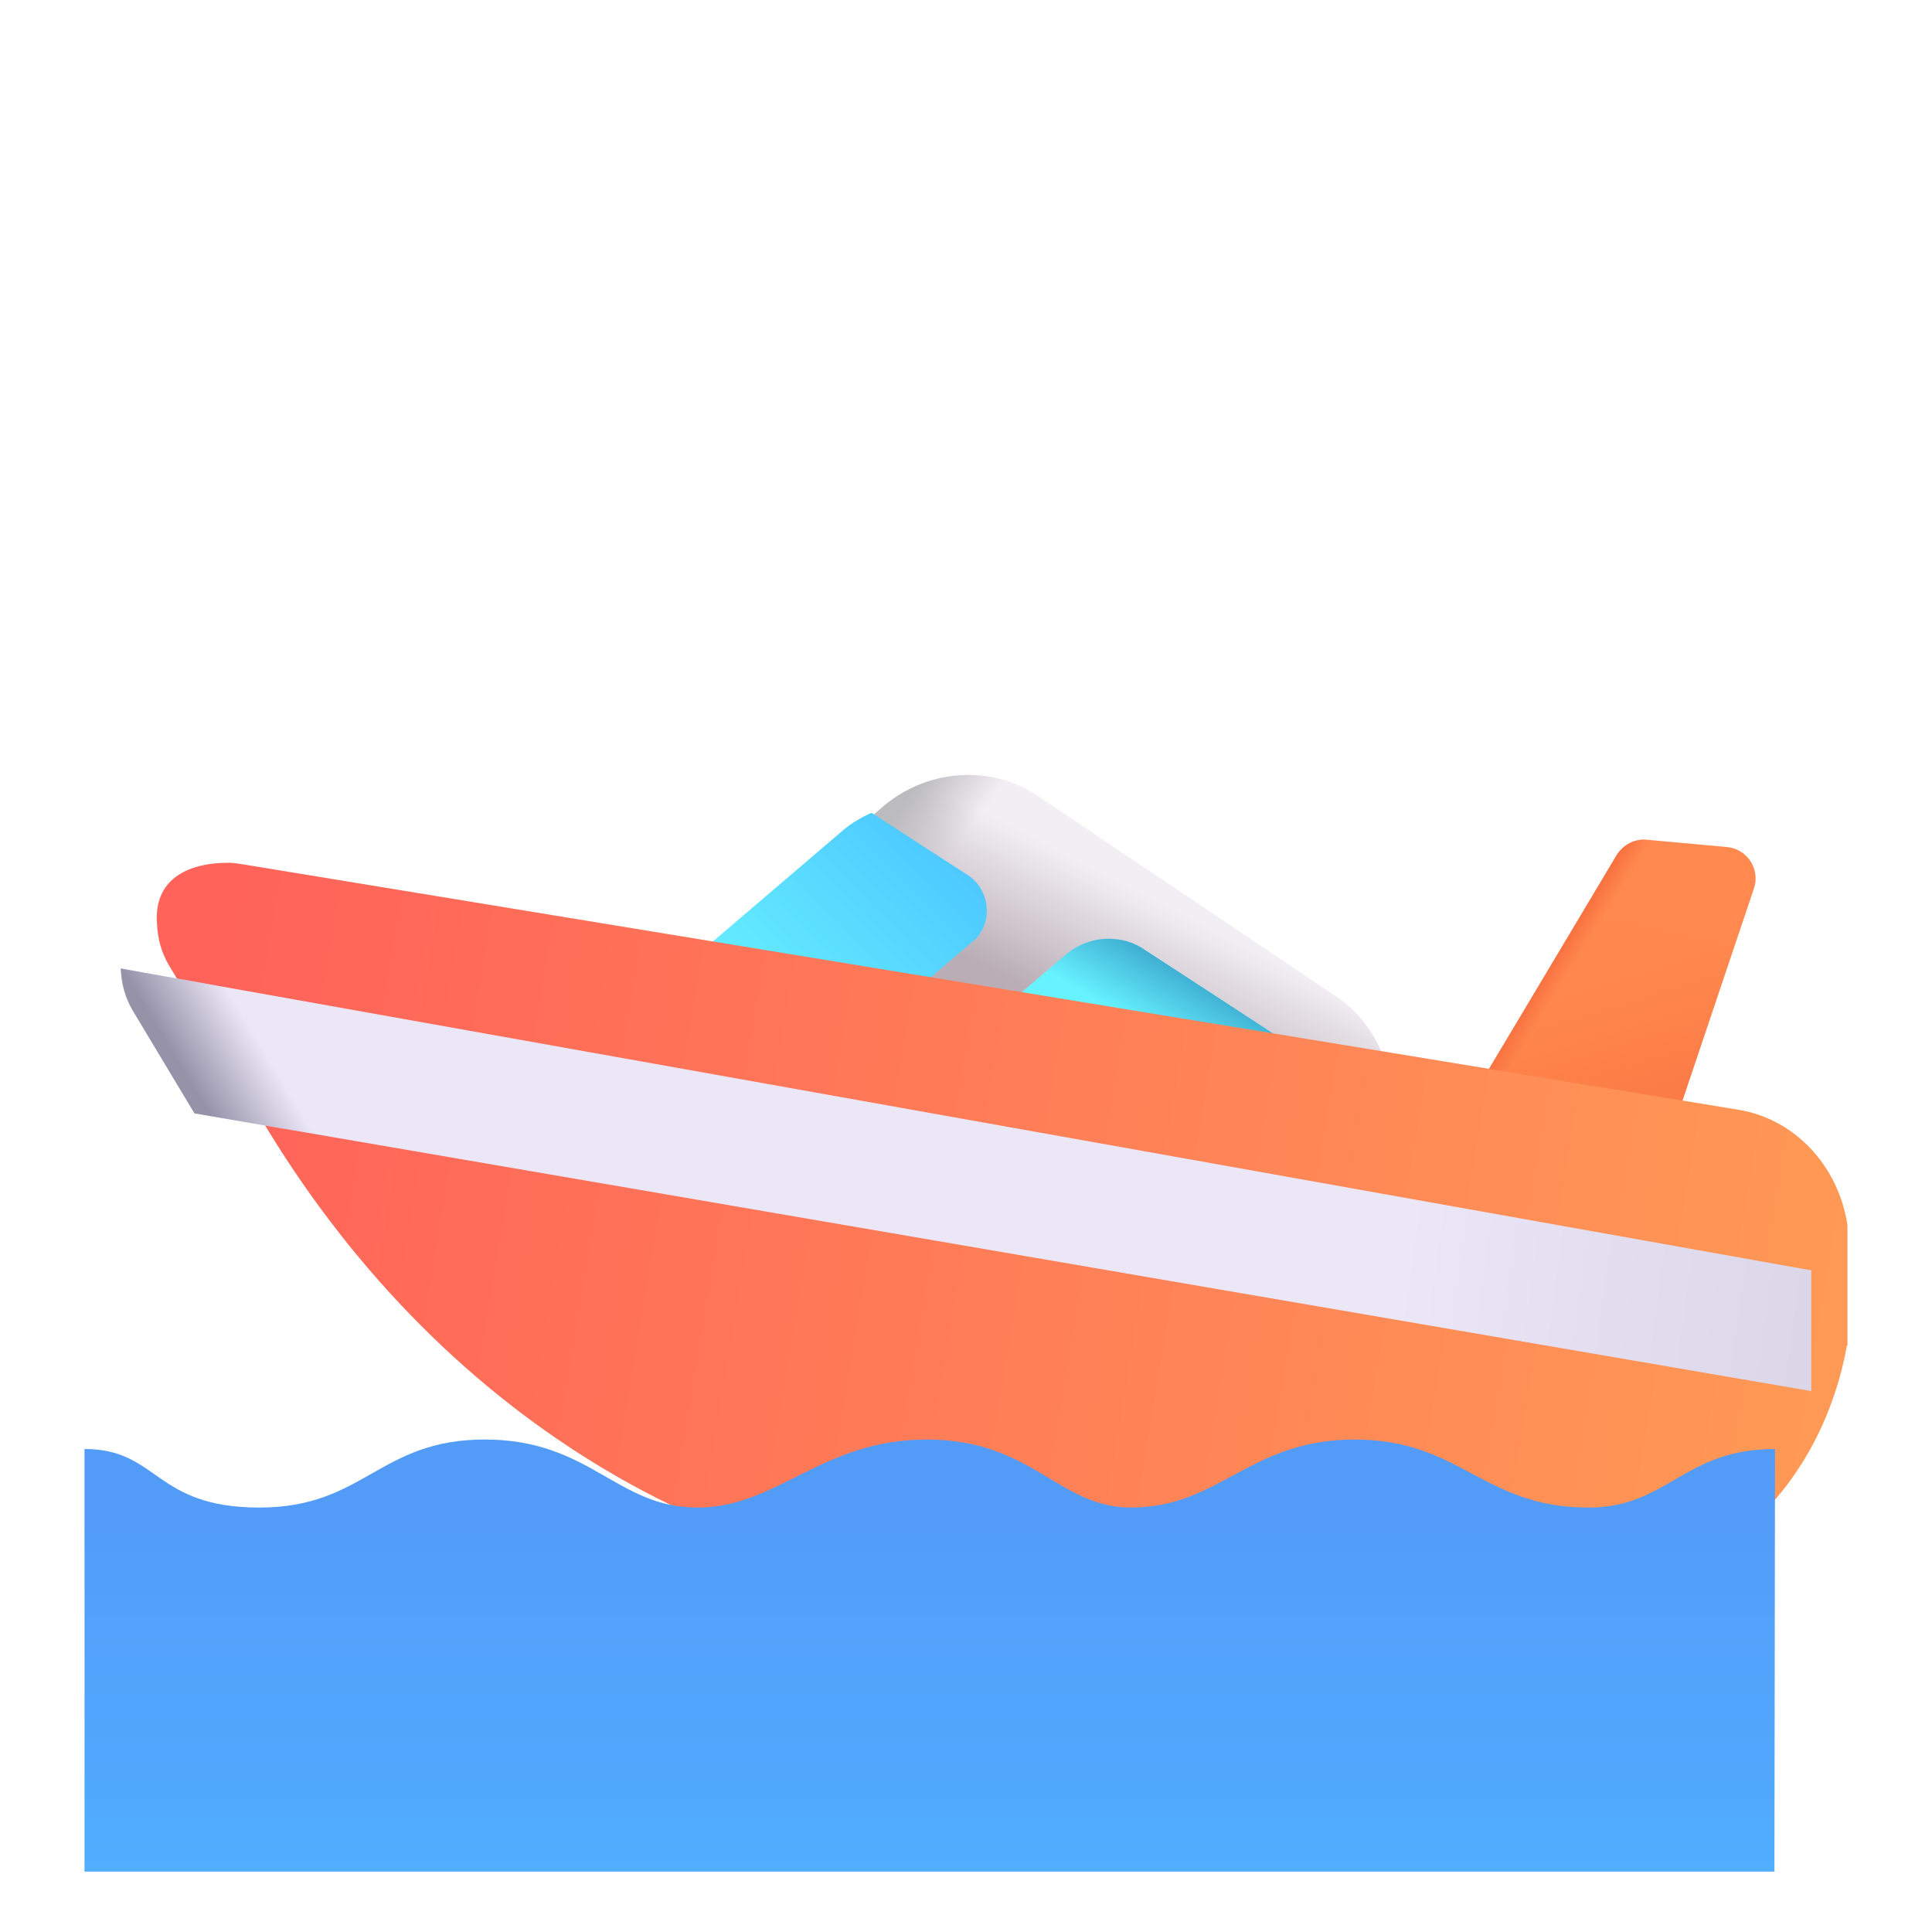
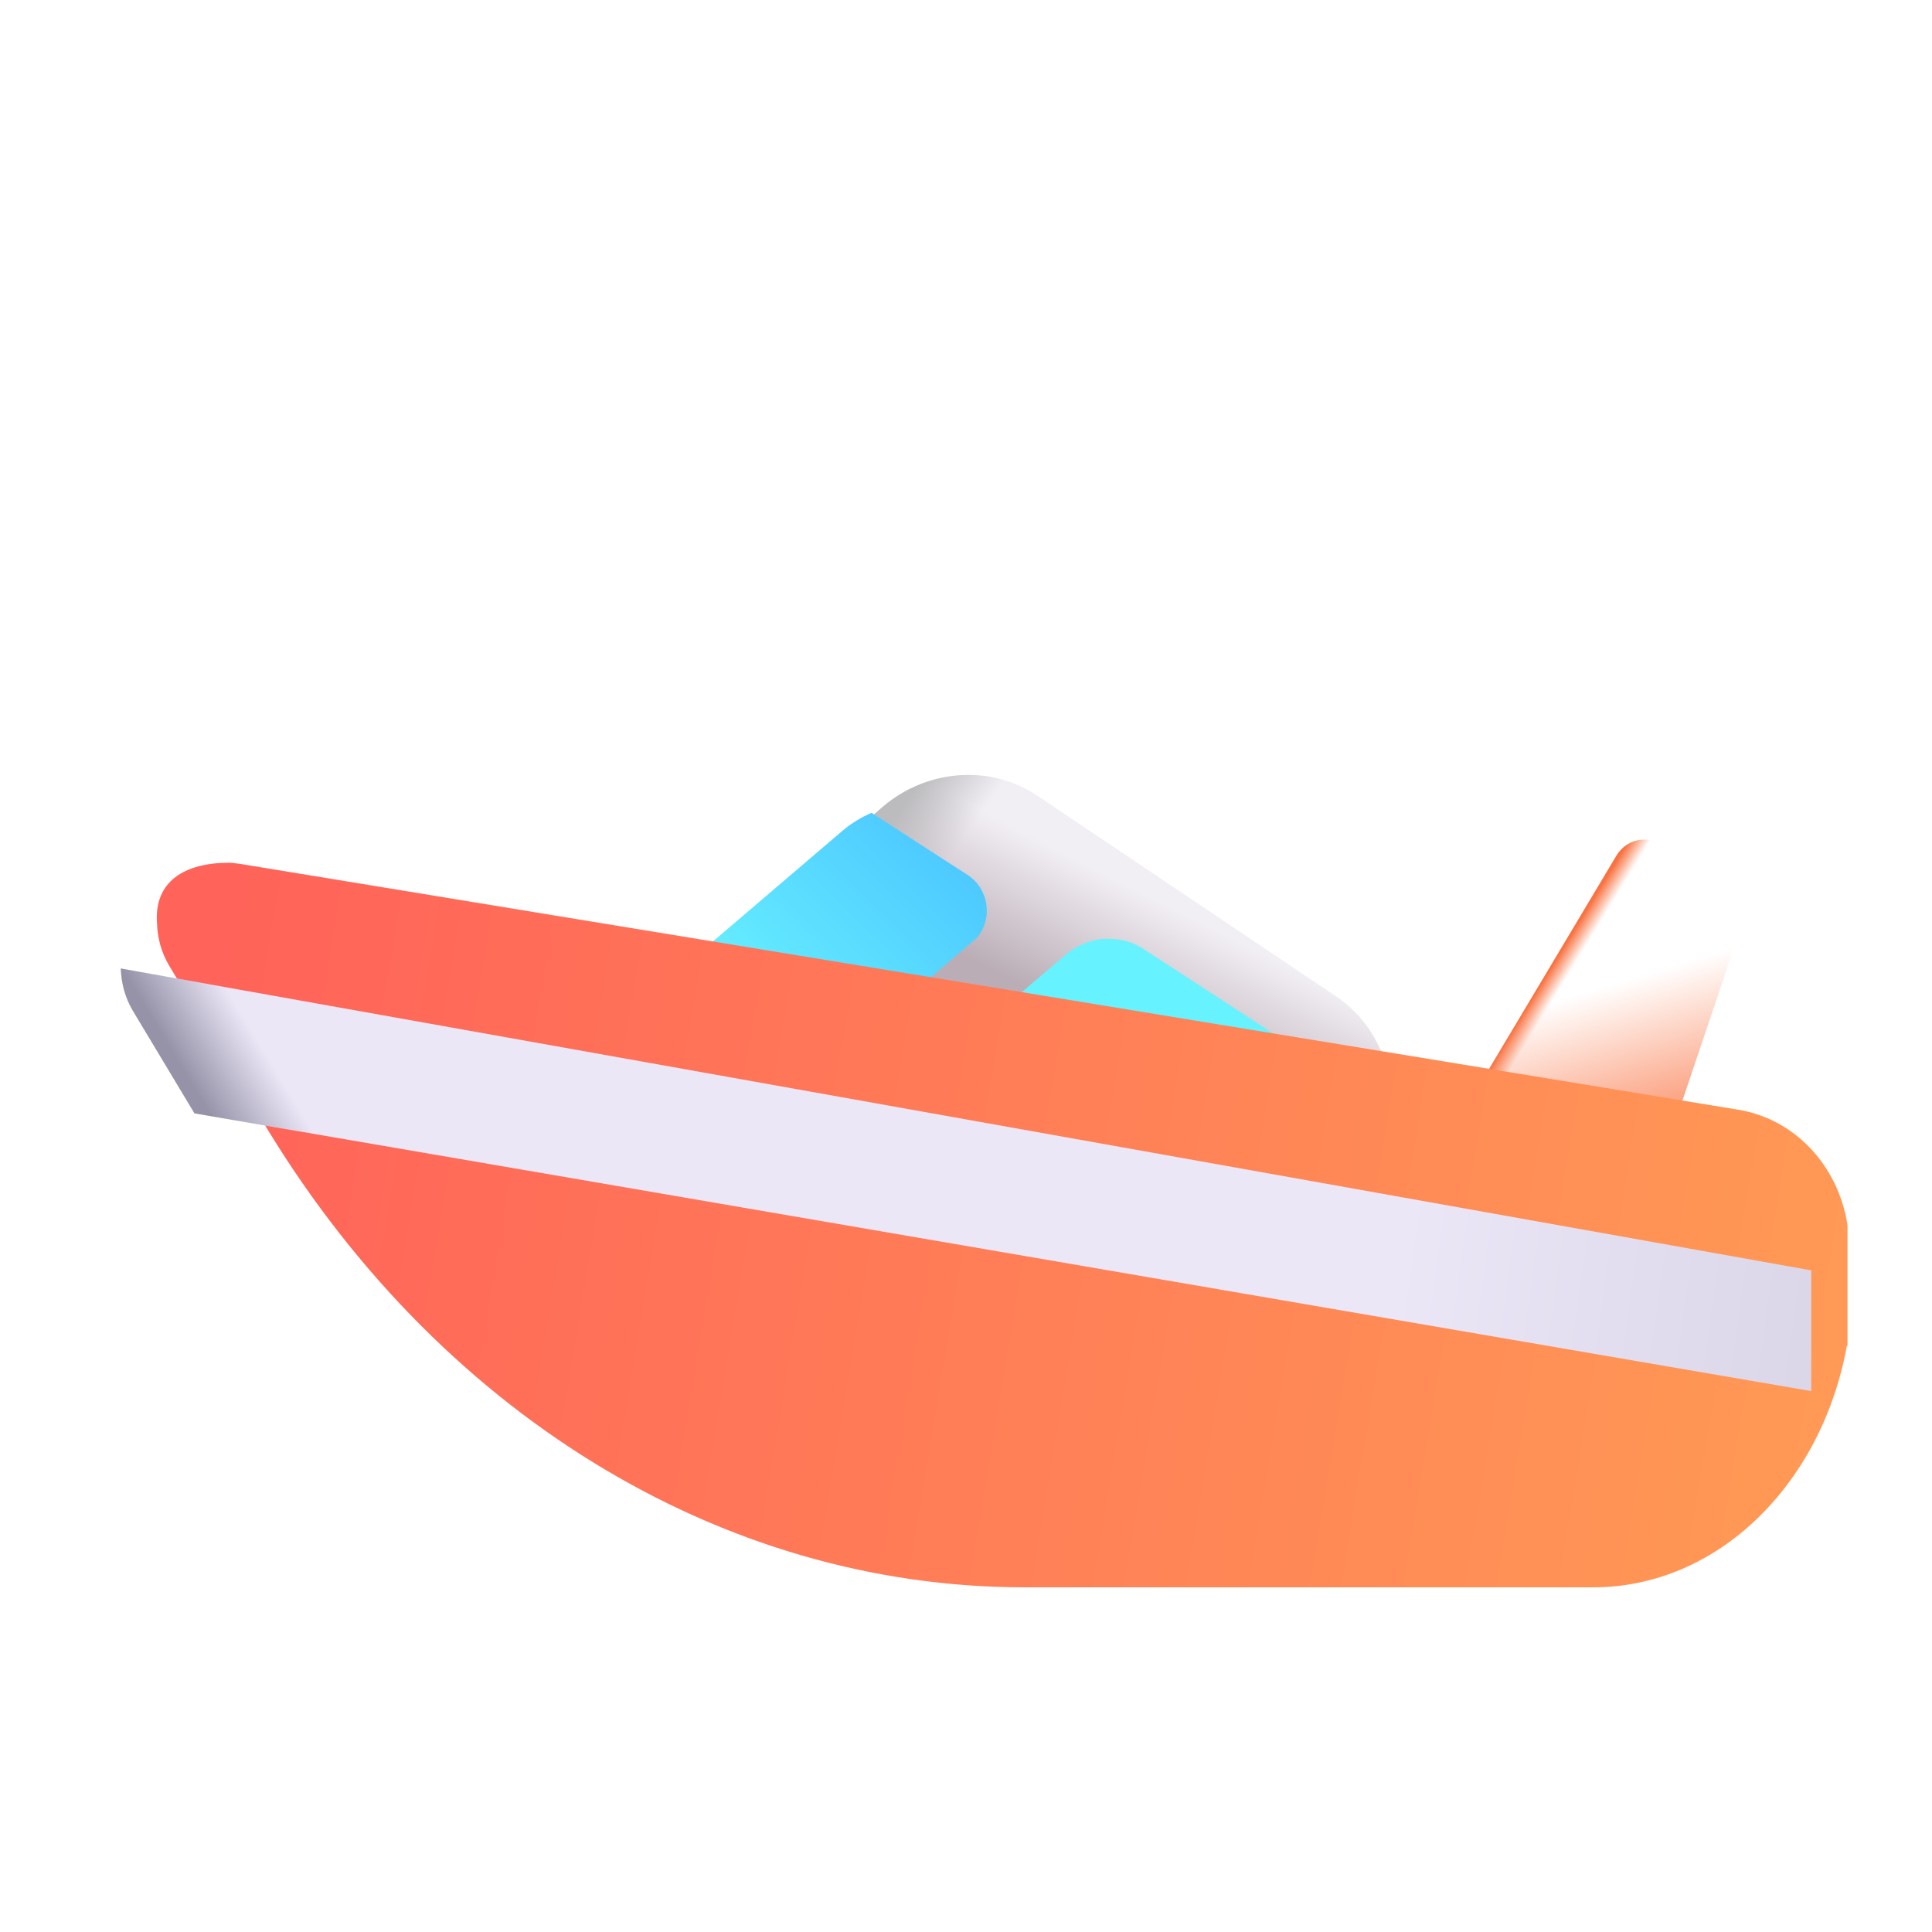
<svg xmlns="http://www.w3.org/2000/svg" width="32" height="32" viewBox="0 0 32 32" fill="none">
-   <path d="M27.28 13.909C27.08 13.889 26.89 13.989 26.78 14.159L23.73 19.269L27.28 19.969L29.05 14.719C29.16 14.399 28.94 14.059 28.6 14.029L27.28 13.909Z" fill="url(#paint0_linear_18_12198)" />
  <path d="M27.28 13.909C27.08 13.889 26.89 13.989 26.78 14.159L23.73 19.269L27.28 19.969L29.05 14.719C29.16 14.399 28.94 14.059 28.6 14.029L27.28 13.909Z" fill="url(#paint1_linear_18_12198)" />
  <path d="M27.28 13.909C27.08 13.889 26.89 13.989 26.78 14.159L23.73 19.269L27.28 19.969L29.05 14.719C29.16 14.399 28.94 14.059 28.6 14.029L27.28 13.909Z" fill="url(#paint2_linear_18_12198)" />
  <path d="M14.612 13.371L11.03 16.492L23.023 18.662L23.044 18.486C23.114 17.69 22.762 16.926 22.128 16.502L17.208 13.196C16.906 12.989 16.574 12.875 16.232 12.844C15.649 12.793 15.065 12.979 14.612 13.371Z" fill="url(#paint3_linear_18_12198)" />
  <path d="M14.612 13.371L11.03 16.492L23.023 18.662L23.044 18.486C23.114 17.69 22.762 16.926 22.128 16.502L17.208 13.196C16.906 12.989 16.574 12.875 16.232 12.844C15.649 12.793 15.065 12.979 14.612 13.371Z" fill="url(#paint4_linear_18_12198)" />
  <g filter="url(#filter0_i_18_12198)">
    <path d="M14.46 13.455L10.96 16.445L14.52 17.075L16.68 15.235C16.95 14.915 16.88 14.425 16.53 14.194L15.88 13.775L14.94 13.165H14.93C14.77 13.235 14.6 13.335 14.46 13.455Z" fill="url(#paint5_linear_18_12198)" />
  </g>
  <path d="M17.66 15.805L15.89 17.314L21.73 18.345L21.74 18.215C21.78 17.825 21.6 17.454 21.28 17.244L18.95 15.725C18.8 15.624 18.63 15.565 18.46 15.555C18.19 15.524 17.89 15.614 17.66 15.805Z" fill="#66F2FF" />
-   <path d="M17.66 15.805L15.89 17.314L21.73 18.345L21.74 18.215C21.78 17.825 21.6 17.454 21.28 17.244L18.95 15.725C18.8 15.624 18.63 15.565 18.46 15.555C18.19 15.524 17.89 15.614 17.66 15.805Z" fill="url(#paint6_linear_18_12198)" />
  <g filter="url(#filter1_i_18_12198)">
    <path d="M30 21.041C29.85 20.061 29.128 19.277 28.176 19.128L3.38 15.059L3.353 15.056C3.294 15.048 3.242 15.04 3.189 15.04C2.468 15.04 1.95 15.341 2 16.041C2.01 16.291 2.07 16.52 2.2 16.741L3.71 19.255C6.601 24.131 11.327 27.041 16.368 27.041H25.791C27.852 27.041 29.575 25.332 29.99 23.039L30 23.041V21.041Z" fill="url(#paint7_linear_18_12198)" />
  </g>
  <path d="M2.2 16.741L3.221 18.441L30 23.041C30 23.041 30 22.53 30 22.191V21.421C30 21.28 30 21.041 30 21.041L2 16.041C2.01 16.291 2.07 16.52 2.2 16.741Z" fill="url(#paint8_linear_18_12198)" />
  <path d="M2.2 16.741L3.221 18.441L30 23.041C30 23.041 30 22.53 30 22.191V21.421C30 21.28 30 21.041 30 21.041L2 16.041C2.01 16.291 2.07 16.52 2.2 16.741Z" fill="url(#paint9_linear_18_12198)" />
  <g filter="url(#filter2_ii_18_12198)">
-     <path d="M30 23C28.482 23 28.224 23.97 26.91 23.97C25.16 23.97 24.797 22.843 23.037 22.843C21.288 22.843 20.808 23.97 19.329 23.97C18.133 23.97 17.7 22.843 15.95 22.843C14.201 22.843 13.486 23.97 12.148 23.97C10.811 23.97 10.377 22.843 8.628 22.843C6.879 22.843 6.636 23.97 4.897 23.97C3.147 23.97 3.231 23 2 23V30H29.99L30 23Z" fill="url(#paint10_linear_18_12198)" />
-   </g>
+     </g>
  <defs>
    <filter id="filter0_i_18_12198" x="10.46" y="13.165" width="6.385" height="4.21" filterUnits="userSpaceOnUse" color-interpolation-filters="sRGB">
      <feFlood flood-opacity="0" result="BackgroundImageFix" />
      <feBlend mode="normal" in="SourceGraphic" in2="BackgroundImageFix" result="shape" />
      <feColorMatrix in="SourceAlpha" type="matrix" values="0 0 0 0 0 0 0 0 0 0 0 0 0 0 0 0 0 0 127 0" result="hardAlpha" />
      <feOffset dx="-0.5" dy="0.3" />
      <feGaussianBlur stdDeviation="0.25" />
      <feComposite in2="hardAlpha" operator="arithmetic" k2="-1" k3="1" />
      <feColorMatrix type="matrix" values="0 0 0 0 0.027 0 0 0 0 0.576 0 0 0 0 0.859 0 0 0 1 0" />
      <feBlend mode="normal" in2="shape" result="effect1_innerShadow_18_12198" />
    </filter>
    <filter id="filter1_i_18_12198" x="1.997" y="14.29" width="28.603" height="12.75" filterUnits="userSpaceOnUse" color-interpolation-filters="sRGB">
      <feFlood flood-opacity="0" result="BackgroundImageFix" />
      <feBlend mode="normal" in="SourceGraphic" in2="BackgroundImageFix" result="shape" />
      <feColorMatrix in="SourceAlpha" type="matrix" values="0 0 0 0 0 0 0 0 0 0 0 0 0 0 0 0 0 0 127 0" result="hardAlpha" />
      <feOffset dx="0.6" dy="-0.75" />
      <feGaussianBlur stdDeviation="0.625" />
      <feComposite in2="hardAlpha" operator="arithmetic" k2="-1" k3="1" />
      <feColorMatrix type="matrix" values="0 0 0 0 0.545 0 0 0 0 0.212 0 0 0 0 0.251 0 0 0 1 0" />
      <feBlend mode="normal" in2="shape" result="effect1_innerShadow_18_12198" />
    </filter>
    <filter id="filter2_ii_18_12198" x="1.4" y="22.843" width="28.6" height="7.756" filterUnits="userSpaceOnUse" color-interpolation-filters="sRGB">
      <feFlood flood-opacity="0" result="BackgroundImageFix" />
      <feBlend mode="normal" in="SourceGraphic" in2="BackgroundImageFix" result="shape" />
      <feColorMatrix in="SourceAlpha" type="matrix" values="0 0 0 0 0 0 0 0 0 0 0 0 0 0 0 0 0 0 127 0" result="hardAlpha" />
      <feOffset dx="-0.6" dy="0.6" />
      <feGaussianBlur stdDeviation="0.3" />
      <feComposite in2="hardAlpha" operator="arithmetic" k2="-1" k3="1" />
      <feColorMatrix type="matrix" values="0 0 0 0 0.384 0 0 0 0 0.675 0 0 0 0 0.996 0 0 0 1 0" />
      <feBlend mode="normal" in2="shape" result="effect1_innerShadow_18_12198" />
      <feColorMatrix in="SourceAlpha" type="matrix" values="0 0 0 0 0 0 0 0 0 0 0 0 0 0 0 0 0 0 127 0" result="hardAlpha" />
      <feOffset dy="0.4" />
      <feGaussianBlur stdDeviation="0.2" />
      <feComposite in2="hardAlpha" operator="arithmetic" k2="-1" k3="1" />
      <feColorMatrix type="matrix" values="0 0 0 0 0.306 0 0 0 0 0.557 0 0 0 0 0.882 0 0 0 1 0" />
      <feBlend mode="normal" in2="effect1_innerShadow_18_12198" result="effect2_innerShadow_18_12198" />
    </filter>
    <linearGradient id="paint0_linear_18_12198" x1="27.807" y1="13.906" x2="26.404" y2="19.969" gradientUnits="userSpaceOnUse">
      <stop stop-color="#FF894E" />
      <stop offset="1" stop-color="#FF874D" />
    </linearGradient>
    <linearGradient id="paint1_linear_18_12198" x1="25.291" y1="16.564" x2="25.603" y2="16.755" gradientUnits="userSpaceOnUse">
      <stop offset="0.168" stop-color="#F97342" />
      <stop offset="1" stop-color="#F97342" stop-opacity="0" />
    </linearGradient>
    <linearGradient id="paint2_linear_18_12198" x1="27.082" y1="20.367" x2="25.915" y2="16.544" gradientUnits="userSpaceOnUse">
      <stop offset="0.168" stop-color="#F97342" />
      <stop offset="1" stop-color="#F97342" stop-opacity="0" />
    </linearGradient>
    <linearGradient id="paint3_linear_18_12198" x1="18.913" y1="14.773" x2="16.96" y2="18.62" gradientUnits="userSpaceOnUse">
      <stop stop-color="#F2EFF4" />
      <stop offset="0.531" stop-color="#BAADB5" />
    </linearGradient>
    <linearGradient id="paint4_linear_18_12198" x1="14.951" y1="12.836" x2="16.139" y2="13.656" gradientUnits="userSpaceOnUse">
      <stop offset="0.199" stop-color="#BCBBBE" />
      <stop offset="1" stop-color="#BCBBBE" stop-opacity="0" />
    </linearGradient>
    <linearGradient id="paint5_linear_18_12198" x1="13.107" y1="16.719" x2="15.982" y2="13.781" gradientUnits="userSpaceOnUse">
      <stop stop-color="#67F0FF" />
      <stop offset="1" stop-color="#4ECAFF" />
    </linearGradient>
    <linearGradient id="paint6_linear_18_12198" x1="20.17" y1="16.312" x2="19.545" y2="17.375" gradientUnits="userSpaceOnUse">
      <stop stop-color="#3CA8CE" />
      <stop offset="1" stop-color="#3CA8CE" stop-opacity="0" />
    </linearGradient>
    <linearGradient id="paint7_linear_18_12198" x1="30" y1="21.406" x2="3" y2="16.906" gradientUnits="userSpaceOnUse">
      <stop stop-color="#FF9955" />
      <stop offset="1" stop-color="#FF6359" />
    </linearGradient>
    <linearGradient id="paint8_linear_18_12198" x1="30" y1="21.406" x2="23.251" y2="20.473" gradientUnits="userSpaceOnUse">
      <stop stop-color="#DBD6E8" />
      <stop offset="1" stop-color="#ECE7F7" />
    </linearGradient>
    <linearGradient id="paint9_linear_18_12198" x1="3.022" y1="17.704" x2="4.148" y2="17.024" gradientUnits="userSpaceOnUse">
      <stop stop-color="#9693A9" />
      <stop offset="1" stop-color="#9693A9" stop-opacity="0" />
    </linearGradient>
    <linearGradient id="paint10_linear_18_12198" x1="18.843" y1="30" x2="18.843" y2="24.216" gradientUnits="userSpaceOnUse">
      <stop stop-color="#51ADFF" />
      <stop offset="1" stop-color="#529CF8" />
    </linearGradient>
  </defs>
</svg>